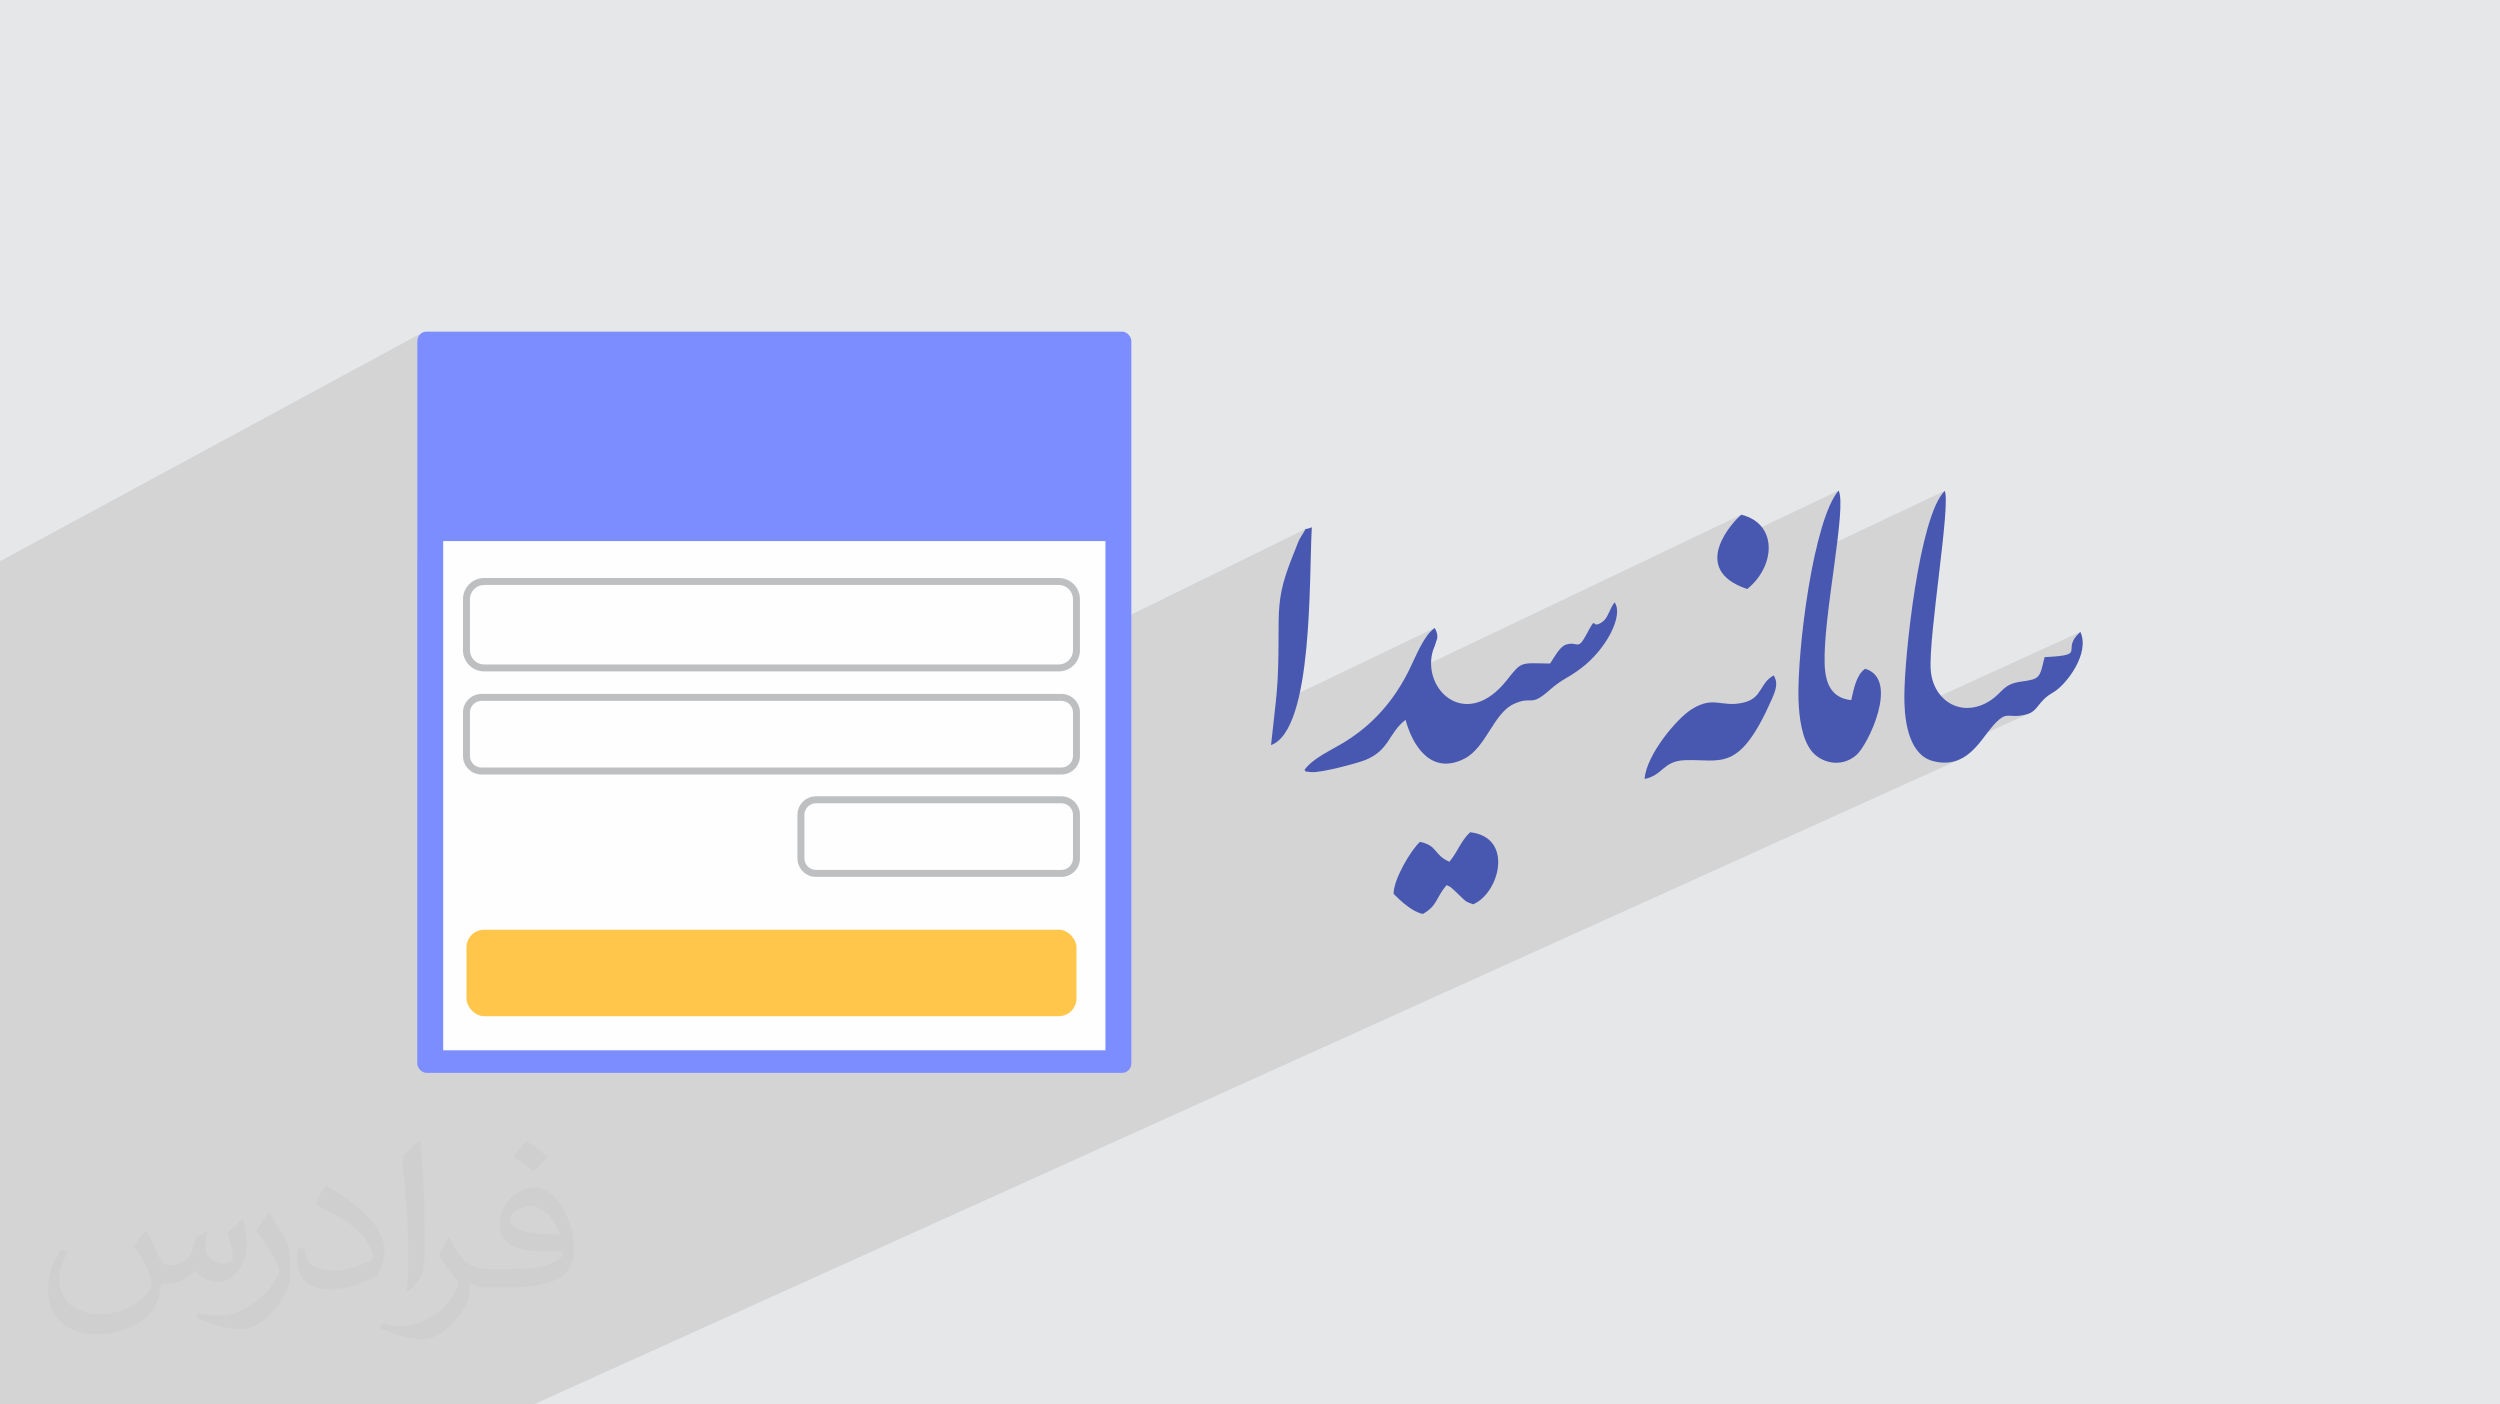
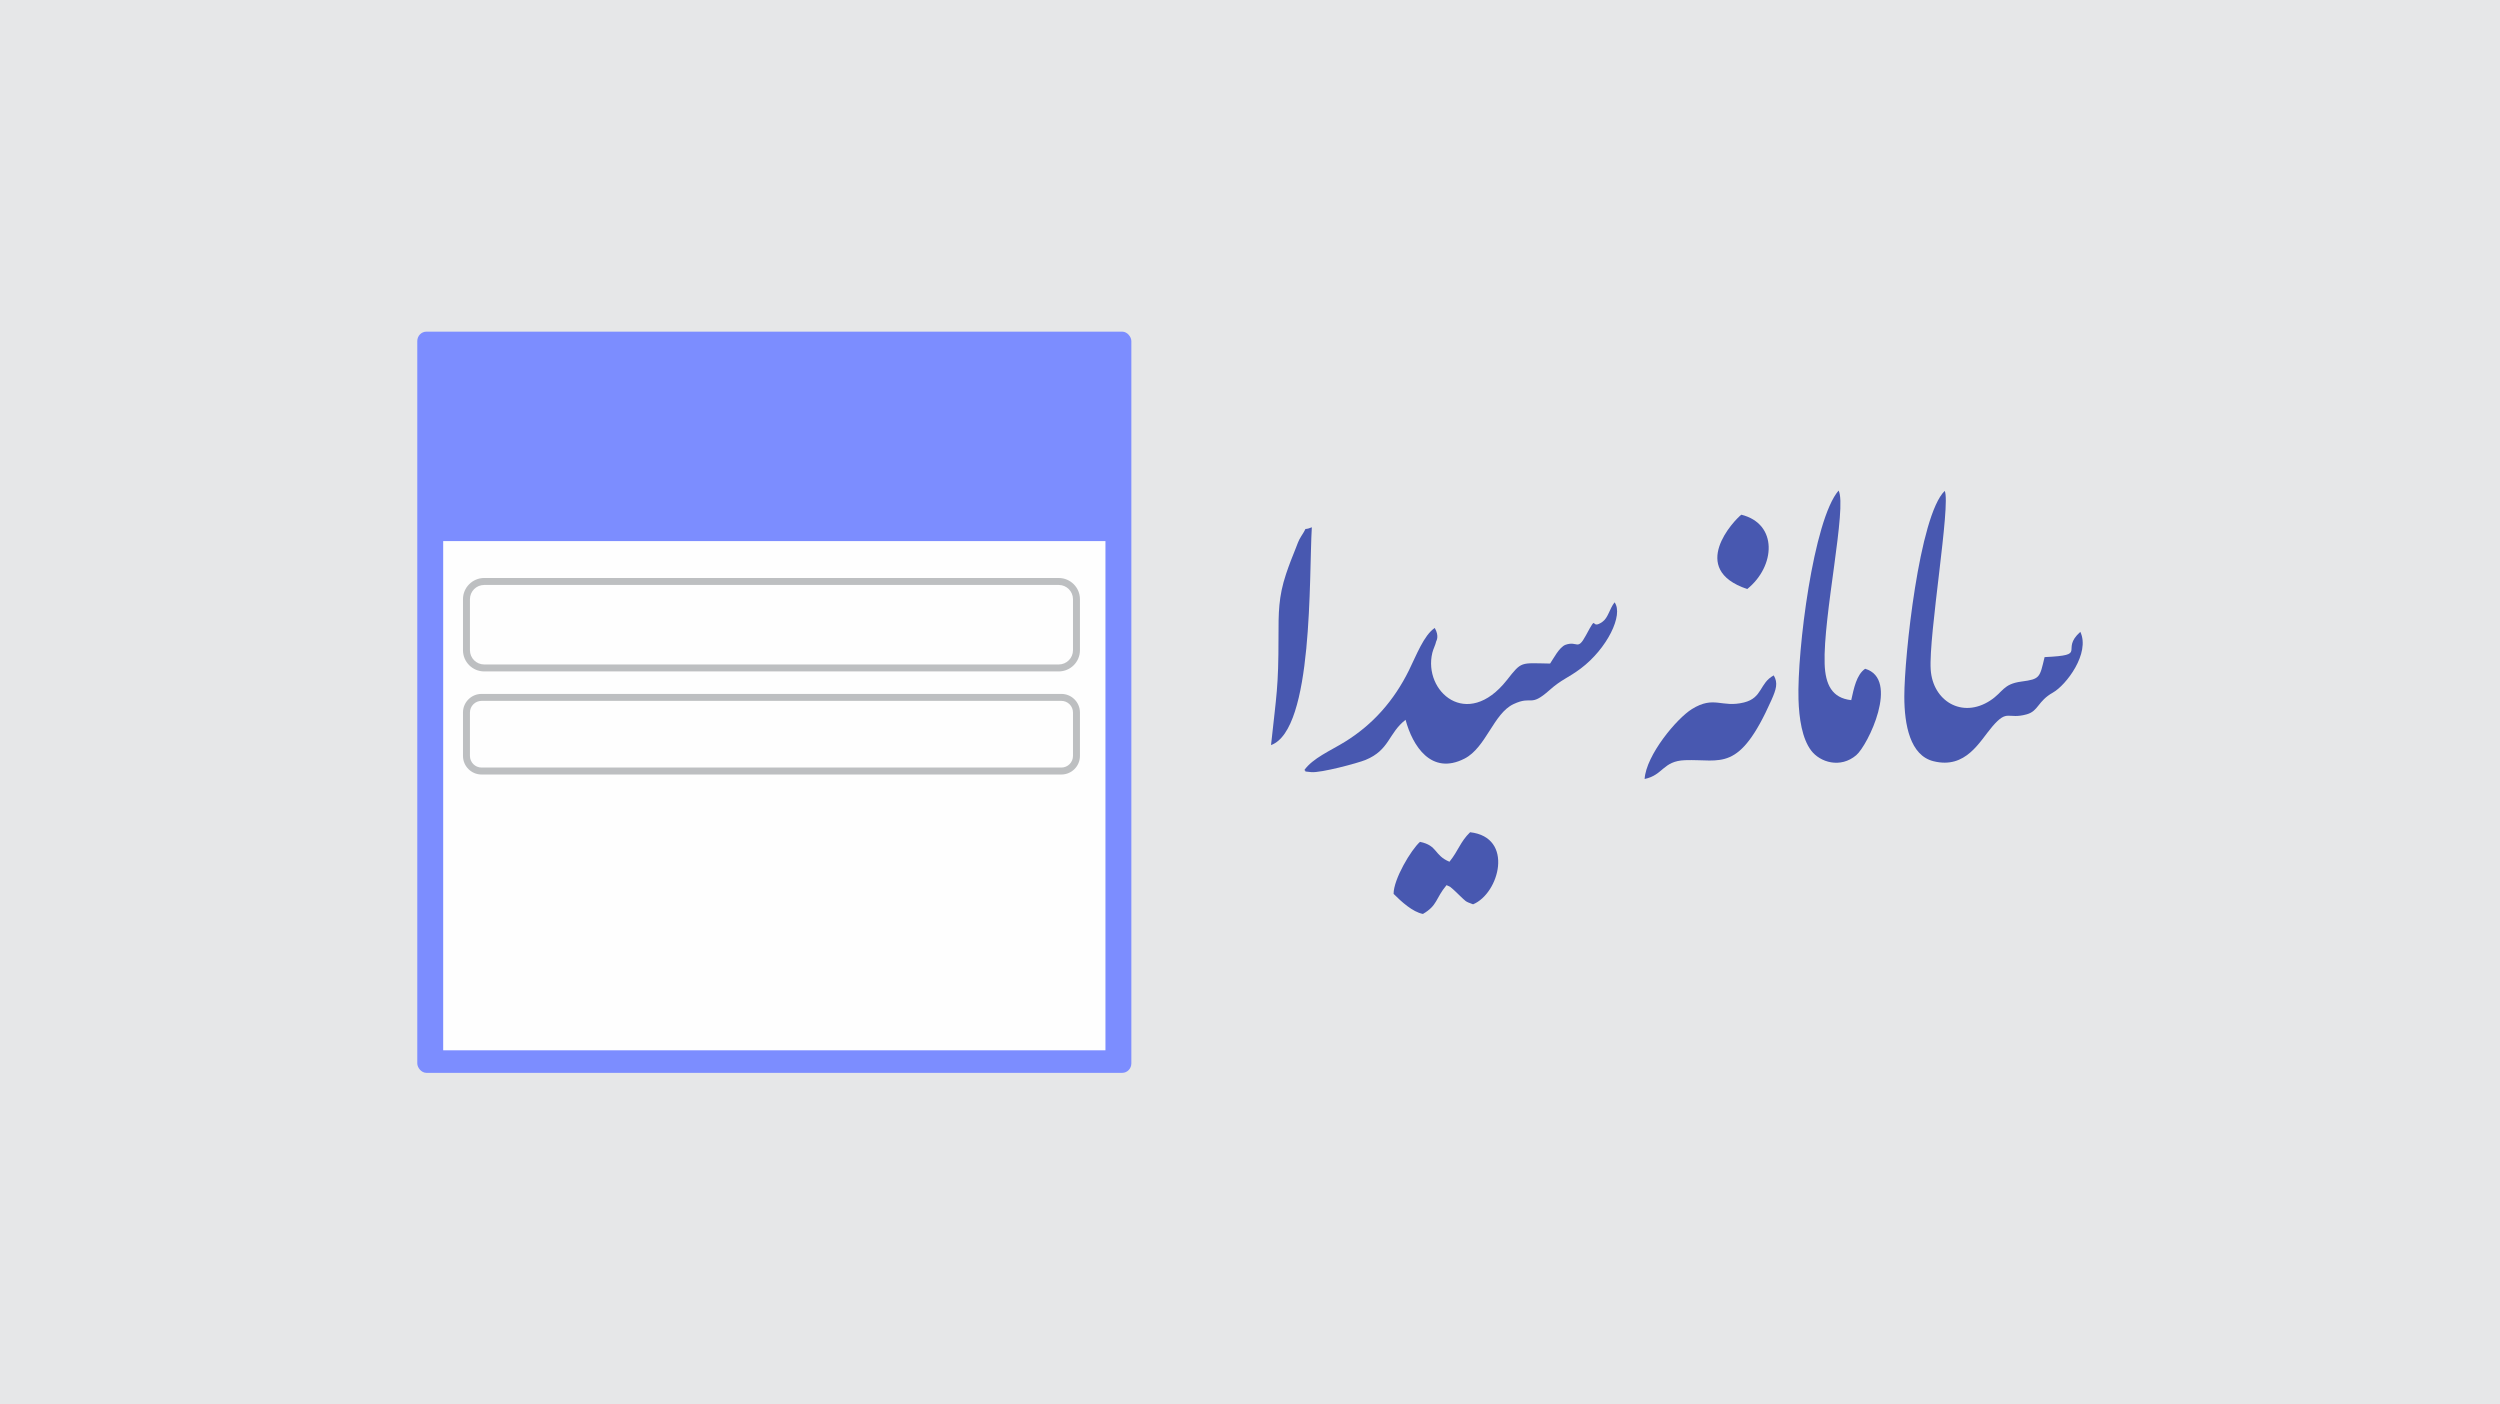
<svg xmlns="http://www.w3.org/2000/svg" xml:space="preserve" width="94.192mm" height="52.917mm" version="1.1" style="shape-rendering:geometricPrecision; text-rendering:geometricPrecision; image-rendering:optimizeQuality; fill-rule:evenodd; clip-rule:evenodd" viewBox="0 0 9419.16 5291.66">
  <defs>
    <style type="text/css">
   
    .fil5 {fill:#FEFEFE}
    .fil3 {fill:#4858B0}
    .fil4 {fill:#7C8DFF}
    .fil0 {fill:#E6E7E8}
    .fil6 {fill:#FFC64B}
    .fil7 {fill:#BDBFC1;fill-rule:nonzero}
    .fil2 {fill:#373435;fill-opacity:0.031}
    .fil1 {fill:#373435;fill-opacity:0.102}
   
  </style>
  </defs>
  <g id="Layer_x0020_1">
    <polygon class="fil0" points="-0,0 9419.16,0 9419.16,5291.66 -0,5291.66 " />
-     <polygon class="fil1" points="1356.99,5291.66 1332.98,5291.66 1321.23,5291.66 1260.86,5291.66 1257.17,5291.66 1213.93,5291.66 1206.53,5291.66 1197.69,5291.66 1093.9,5291.66 1086.79,5291.66 1085.89,5291.66 1080,5291.66 1061.31,5291.66 1032.68,5291.66 1025.1,5291.66 1023.5,5291.66 884.39,5291.66 867.85,5291.66 847.67,5291.66 783.69,5291.66 767.47,5291.66 736.15,5291.66 733.13,5291.66 326.9,5291.66 144,5291.66 100.92,5291.66 66.18,5291.66 31.48,5291.66 1.49,5291.66 1.03,5291.66 -0,5291.66 -0,5278.12 -0,5261.29 -0,5248.14 -0,5246.39 -0,5242.25 -0,5228.33 -0,5223.7 -0,5223.03 -0,5220.99 -0,5220.42 -0,5206.66 -0,5205.98 -0,5204.66 -0,5199.9 -0,5197.74 -0,5194.6 -0,5179.98 -0,5177.43 -0,5158.93 -0,5154.69 -0,5141.47 -0,5089.32 -0,5068.59 -0,5059.14 -0,5004.02 -0,4970.06 -0,4957.43 -0,4944.67 -0,4852 -0,4845.04 -0,4825.25 -0,4822.79 -0,4800.15 -0,4788.97 -0,4747.37 -0,4734.17 -0,4691.71 -0,4649.47 -0,4615.43 -0,4589.82 -0,4537.84 -0,4530.66 -0,4528.94 -0,4524.4 -0,4500.94 -0,4497.04 -0,4491.48 -0,4483.27 -0,4464.63 -0,4461.7 -0,4459.77 -0,4434.06 -0,4427.67 -0,4409.76 -0,4392.29 -0,4257.13 -0,4215.23 -0,4183.52 -0,4111.99 -0,3832.28 -0,3788.58 -0,3731.05 -0,3573.11 -0,3565.39 -0,3560.31 -0,3535.66 -0,3531.97 -0,3463.49 -0,3413.17 -0,3347.31 -0,3161.86 -0,3150.16 -0,3143.68 -0,3119.35 -0,3115.29 -0,2913.43 -0,2114.6 1593.22,1252.24 1587.38,1255.43 1582.28,1259.63 1578.07,1264.73 1574.89,1270.57 1572.88,1277.02 1572.18,1283.93 1572.18,2089.78 1669.78,2038.65 4164.95,2038.65 4164.95,2363.41 4918.79,1993.03 4917.63,1994.64 4915.45,1998.95 4910.79,2007.29 4902.18,2021.01 4898.71,2026.68 4895.62,2032.46 4892.84,2038.3 4890.31,2044.16 4887.98,2049.97 4885.79,2055.69 4883.67,2061.26 4881.56,2066.65 4877.23,2077.42 4872.75,2088.64 4868.17,2100.27 4863.53,2112.26 4858.88,2124.55 4854.27,2137.09 4849.75,2149.84 4845.37,2162.75 4840.33,2178.66 4835.92,2194.02 4832.11,2208.91 4828.84,2223.42 4826.08,2237.65 4823.79,2251.68 4821.91,2265.62 4820.42,2279.54 4819.26,2293.54 4818.39,2307.72 4817.77,2322.15 4817.36,2336.95 4817.12,2352.18 4817,2367.96 4816.95,2384.36 4816.95,2401.48 4816.93,2418.75 4816.86,2435.11 4816.75,2450.64 4816.59,2465.39 4816.38,2479.42 4816.12,2492.79 4815.81,2505.57 4815.45,2517.8 4815.04,2529.56 4814.57,2540.9 4814.05,2551.89 4813.48,2562.58 4812.84,2573.04 4812.15,2583.32 4811.41,2593.48 4810.6,2603.59 4809.73,2613.71 4808.81,2623.89 4807.82,2634.2 4806.76,2644.7 4805.85,2653.46 5405.6,2365.93 5398.05,2371.64 5390.8,2378.36 5383.81,2386.01 5377.07,2394.48 5370.56,2403.68 5364.25,2413.51 5358.14,2423.89 5352.19,2434.72 5346.38,2445.9 5340.71,2457.33 5335.13,2468.94 5329.65,2480.61 5324.23,2492.26 5318.85,2503.79 5313.5,2515.1 5308.15,2526.11 5300.96,2540.09 6560.71,1939.2 6554.11,1944.89 6544.82,1954.02 6533.66,1966.19 6521.42,1981.01 6508.9,1998.08 6496.92,2016.99 6486.27,2037.34 6477.76,2058.73 6476.84,2062.35 6927.24,1848.23 6918.41,1859.67 6909.78,1873.23 6901.37,1888.78 6893.17,1906.2 6885.19,1925.36 6877.45,1946.13 6869.93,1968.38 6862.66,1991.99 6855.64,2016.83 6848.87,2042.78 6842.36,2069.7 6840.22,2079.21 7327.09,1849.5 7318.21,1859.46 7309.57,1871.85 7301.17,1886.51 7293.01,1903.29 7285.09,1922.04 7277.42,1942.6 7270,1964.84 7262.83,1988.6 7255.93,2013.73 7249.28,2040.07 7242.89,2067.49 7236.77,2095.82 7230.92,2124.92 7225.34,2154.63 7220.04,2184.81 7215.01,2215.31 7210.26,2245.98 7205.8,2276.66 7201.63,2307.21 7197.74,2337.47 7194.15,2367.29 7190.85,2396.53 7187.85,2425.04 7185.16,2452.65 7182.77,2479.23 7180.69,2504.63 7178.91,2528.68 7177.46,2551.25 7176.32,2572.18 7175.5,2591.32 7175,2608.52 7174.83,2623.63 7175.1,2644.13 7175.95,2664.57 7177.31,2682.85 7838.01,2380.61 7825.36,2393.14 7816.5,2404.5 7810.72,2414.74 7807.35,2423.94 7805.69,2432.15 7805.06,2439.44 7804.76,2445.88 7804.11,2451.52 7802.41,2456.43 7798.97,2460.68 7793.11,2464.33 7695.15,2509.03 7691.85,2521.38 7686.28,2536.33 7679.36,2547.22 7670.02,2554.94 7519.51,2623.52 7514.78,2627.55 7507.09,2633.5 7498.37,2639.53 7478.48,2650.91 7197.16,2779.05 7203.63,2794.72 7211.42,2809.78 7220.35,2823.54 7230.48,2835.86 7236.85,2841.86 7547.85,2700.68 7554.05,2698.35 7560.04,2697.07 7566.01,2696.58 7572.16,2696.64 7578.66,2697 7585.73,2697.4 7593.54,2697.6 7602.29,2697.34 7612.18,2696.37 7623.4,2694.45 7636.13,2691.32 7650.85,2685.51 7264.55,2860.65 7268.71,2862.76 7284.27,2867.91 7306.54,2872.16 7327.22,2873.47 7346.43,2872.11 7364.25,2868.35 7380.8,2862.47 2010.6,5291.66 1934.58,5291.66 1902.43,5291.66 1900.73,5291.66 1840.31,5291.66 1680.72,5291.66 1676.19,5291.66 1663.71,5291.66 1638.69,5291.66 1625.25,5291.66 1596.67,5291.66 1539.4,5291.66 1502.47,5291.66 1474.48,5291.66 1440.6,5291.66 1434.05,5291.66 " />
-     <path class="fil2" d="M550.85 4636.82c17.98,27.25 29.64,53.44 41.02,82.55 8.46,16.94 12.95,48.16 52.65,48.16 11.63,0 28.32,-3.43 43.13,-11.63 16.66,-8.74 29.36,-21.97 35.99,-42.06l15.87 -53.44 38.63 -19.05 2.64 2.64c-5.28,20.12 -6.6,39.42 -6.6,54.51 0,44.7 38.63,61.65 69.32,61.65 17.98,0 34.14,-8.74 34.14,-25.15 0,-21.16 -8.99,-57.15 -20.65,-89.43 17.98,-17.98 35.99,-35.99 56.62,-50.55l3.17 1.6c8.99,38.1 14.02,75.67 14.02,100.81 0,24.61 -10.85,51.87 -19.84,69.6 -18.52,34.92 -51.33,62.71 -91.01,62.71 -30.15,0 -63.75,-15.09 -86.79,-43.13l-1.32 0c-21.69,27 -55.3,51.33 -109.02,51.33l-16.66 0c-2.64,35.46 -10.31,60.58 -21.97,83.08 -32,62.43 -127,106.63 -216.43,106.63 -124.36,0 -186.79,-71.7 -186.79,-167.21 0,-59 19.3,-113.77 48.95,-152.65l24.33 10.06c-18.52,35.46 -30.96,68.78 -30.96,101.6 0,89.43 72.77,132.03 156.64,132.03 77.8,0 174.09,-49.48 191.57,-106.88 -6.6,-62.71 -30.15,-92.07 -66.14,-149.22 10.85,-19.05 24.87,-38.1 42.34,-58.47l3.17 0 0 0 0 0 -0.02 -0.09zm1434.31 -336.55c26.19,16.41 51.87,35.71 76.99,57.94 -14.02,19.84 -31.5,37.85 -53.19,53.72 -25.15,-20.37 -50.27,-37.85 -75.95,-56.36 17.45,-19.58 34.67,-38.35 52.12,-55.3l0 0 0 0 0 0 0 0 0 0 0.03 0zm13.49 244.48c-42.34,0 -76.99,27.79 -76.99,48.41 0,44.2 84.66,57.94 186,57.4 -12.7,-51.87 -57.15,-105.84 -109.02,-105.84l0.01 0.03zm-95 236.55c55.04,0 103.2,-1.6 139.95,-10.85 41.02,-10.31 75.67,-30.96 75.67,-45.24 0,-3.71 0,-8.2 -1.32,-11.91 -23.01,2.11 -49.48,2.11 -72.49,2.11 -74.6,0 -131.75,-16.94 -154.25,-58.75 -5.56,-11.63 -9.52,-24.61 -9.52,-39.42 0,-40.49 17.45,-79.91 48.16,-107.16 25.65,-22.48 53.97,-36.5 82.8,-36.5 52.12,0 93.65,41.81 122.76,107.7 15.87,35.99 26.72,77.52 26.72,129.92 0,34.92 -9.52,64.29 -31.22,85.98 -40.49,39.17 -115.09,53.97 -229.39,53.97l-51.87 0 0 0 -13.49 0c-28.32,0 -48.69,-5.03 -64.82,-17.45l-2.64 0c0.79,6.6 1.32,12.95 1.32,19.05 0,25.65 -8.46,58.47 -25.65,84.66 -50.8,75.41 -105.84,108.2 -153.47,108.2 -48.16,0 -107.16,-18.52 -160.35,-42.6l9.52 -18.52c17.2,7.14 41.02,11.91 73.81,11.91 85.98,0 198.96,-82.55 212.98,-163.25 -3.17,-6.6 -8.99,-15.34 -17.2,-24.61 -25.15,-29.9 -41.02,-54.76 -55.83,-80.95 12.7,-25.15 24.33,-45.24 35.18,-63.5l4.5 -0.53c36.78,74.88 70.1,117.73 144.45,117.73l11.63 0 0 0 53.97 0 0 0 0 0 0 0 0 0 0 0 0.09 0.01zm-372.54 79.12c6.35,-34.39 6.88,-73.02 6.88,-109.02l0 -53.44c0,-99.75 -12.7,-244.73 -23.01,-339.19 17.98,-19.3 43.13,-42.06 62.97,-57.4l5.82 1.6c13.49,118.8 16.66,256.39 16.66,383.64 0,33.35 -1.32,65.89 -4.5,89.69 -1.85,30.15 -19.3,52.91 -56.62,87.83l-8.2 -3.71zm-383.38 -157.43c1.85,46.84 24.87,83.62 105.31,83.62 50.01,0 92.33,-12.95 139.17,-35.18 8.46,-3.71 12.95,-8.74 12.95,-12.95 0,-29.36 -22.48,-68.25 -60.32,-103.71 -36.78,-33.35 -85.47,-62.71 -130.96,-82.3 -15.62,-6.6 -20.65,-13.49 -20.65,-20.12 0,-13.49 17.98,-41.81 32.82,-62.18l5.03 -0.53c52.12,27.25 110.34,67.74 153.47,112.7 39.17,41.53 63.5,83.62 63.5,129.39 0,33.86 -10.31,65.61 -27,95.25 -57.15,28.83 -118.01,50.8 -178.33,50.8 -73.28,0 -123.29,-34.39 -123.29,-115.09 0,-8.74 0,-22.22 3.17,-39.7l25.15 0 0 0 0 0 0 0 0 0 0 0 -0.02 0zm-132.57 -133.1l45.52 73.56c16.66,27.25 32.28,56.9 32.28,103.71l0 59.79c0,48.41 -30.96,100.28 -80.95,151.61 -39.17,34.67 -73.81,49.48 -105.84,49.48 -47.62,0 -102.13,-14.81 -165.1,-41.81l7.14 -18.52c19.84,5.28 42.85,9.78 71.17,9.78 90.5,-0.53 183.08,-66.67 225.42,-147.37 5.03,-9.27 6.88,-17.98 6.88,-24.08 0,-9.27 -5.03,-19.58 -8.99,-28.83 -23.01,-43.38 -48.69,-83.08 -76.99,-119.86 14.81,-23.29 29.64,-45.77 45.77,-68l3.71 0.53 0 0 0 0 0 0 0 0 0 0 -0.02 0.01z" />
    <g id="_1647195770096">
      <g>
        <path class="fil3" d="M5840.22 2500.05c-112.88,-1.82 -105.98,-9.8 -162.71,62.16 -150.2,190.54 -315.82,42.19 -281.03,-102.51 3.7,-15.39 11.52,-28.68 14.76,-43.77 0.11,-0.52 12.47,-18.78 -5.64,-50 -41.05,27.58 -68.9,102.46 -97.45,160.18 -55.69,112.55 -134.63,203.31 -241.74,269.24 -54.02,33.25 -120.36,61.3 -152.02,105.94 12.41,6.71 -12.38,3.83 25.86,7.76 35.64,3.66 175.27,-33.88 204.54,-45.89 91.16,-37.42 85.86,-100.82 150.9,-151.24 26.34,98.3 96.84,210.4 222.19,146.2 80.87,-41.41 109.21,-169.95 184.55,-205.34 72.42,-34.04 60.13,14.44 135.57,-52.65 46.51,-41.35 69.28,-45.02 117.72,-81.45 99.14,-74.59 161.97,-202.34 127.4,-249.38 -19.9,26.01 -23.73,57.93 -45.64,73.42 -49.02,34.66 -14.56,-37.78 -62.32,51.06 -32.31,60.12 -31.02,19.57 -76.37,35.41 -23.88,8.33 -46.43,53.42 -58.57,70.86z" />
        <path class="fil3" d="M7174.83 2623.63c-0.05,109.18 22.49,222.38 109.44,244.28 123.14,31.02 174.6,-75.37 222.63,-131.15 57.63,-66.9 56.93,-25.09 129.23,-45.44 44.78,-12.61 40.61,-49.39 98.77,-82.06 49.44,-27.78 141.02,-147.87 103.11,-228.65 -78.77,70.08 33.25,87.29 -134.68,95.16 -18.51,77.12 -16.45,82.74 -86.85,92.05 -70.59,9.34 -68.53,39.38 -118.11,71.71 -105.97,69.12 -216.31,1.35 -224.13,-116.47 -8.5,-128.1 76.22,-623.7 52.85,-673.56 -95.94,92.84 -152.19,624.62 -152.26,774.13z" />
        <path class="fil3" d="M7027.2 2519.68c-32.72,22.65 -42.43,73.86 -52.37,118.23 -72.51,-7.89 -97.47,-58.78 -100.2,-136.39 -6.31,-179.25 84.8,-591.07 52.61,-653.29 -95.28,110.24 -156.57,604.19 -151.14,786.59 2.16,72.57 13.72,147.7 47.46,192.6 33.87,45.05 110.7,68.47 170.13,17.87 44.1,-37.53 164.85,-287.16 33.51,-325.61z" />
        <path class="fil3" d="M6196.33 2934.99c71.08,-14.91 68.17,-67.9 152.71,-70.89 136.11,-4.81 202.72,49.35 325.37,-227.01 17.56,-39.58 25.26,-63.82 8.47,-92.43 -54.26,28.96 -41.79,84.61 -112.12,101.98 -85.08,21.01 -112.09,-26.95 -195.98,24.79 -57.55,35.47 -172.75,173.76 -178.45,263.56z" />
        <path class="fil3" d="M5461.13 3246.78c-58.87,-24.43 -43.74,-61.21 -111.06,-74.92 -33.46,29.56 -99.76,140.62 -99.47,195.92 28.34,28.46 71.63,68.38 110.56,75.64 55.44,-32.24 46.73,-57.73 88.87,-108.45 19.66,8.88 8.71,2.67 26.81,17.48 4.74,3.87 15.65,15.21 22.63,21.64 24.07,22.15 18.8,21.63 50.52,33.09 99.11,-40.93 155.58,-252.72 -11.11,-271.58 -37.52,36.5 -43,67.87 -77.75,111.18z" />
        <path class="fil3" d="M4816.95 2401.48c0,189.2 -7.55,214.5 -28.14,405.79 160.42,-58.48 142.49,-635.41 153.73,-820.67 -39.04,16.23 -10.83,-10.55 -40.36,34.41 -9.8,14.93 -14.97,31.58 -20.62,45.64 -11.3,28.07 -24.73,61.52 -36.19,96.1 -28.65,86.52 -28.42,145.34 -28.42,238.73z" />
        <path class="fil3" d="M6582.93 2219.29c106.68,-85.82 116.35,-245.6 -22.22,-280.09 -26.64,20.42 -201.98,204.96 22.22,280.09z" />
      </g>
      <g>
        <rect class="fil4" x="1572.18" y="1249.53" width="2690.37" height="2792.59" rx="34.42" ry="35.64" />
        <rect class="fil5" x="1669.78" y="2038.65" width="2495.17" height="1918.5" />
-         <rect class="fil6" x="1757.48" y="3502.82" width="2298.28" height="325.77" rx="66.64" ry="66.64" />
        <path class="fil7" d="M1824.13 2177.68l2164.99 0c21.91,0 41.85,8.99 56.3,23.42 14.49,14.44 23.46,34.41 23.46,56.34l0 192.49c0,21.93 -8.97,41.9 -23.41,56.34 -14.45,14.45 -34.41,23.42 -56.35,23.42l-2164.99 0c-21.93,0 -41.9,-8.97 -56.34,-23.42 -14.43,-14.49 -23.42,-34.43 -23.42,-56.34l0 -192.49c0,-21.91 8.99,-41.85 23.42,-56.29 14.49,-14.48 34.43,-23.47 56.34,-23.47zm2164.99 26.24l-2164.99 0c-14.72,0 -28.11,6.02 -37.82,15.7 -9.68,9.71 -15.7,23.1 -15.7,37.82l0 192.49c0,14.72 6.02,28.11 15.7,37.82 9.72,9.67 23.12,15.7 37.82,15.7l2164.99 0c14.71,0 28.1,-6.03 37.8,-15.73 9.69,-9.69 15.73,-23.09 15.73,-37.79l0 -192.49c0,-14.7 -6.04,-28.1 -15.73,-37.79 -9.68,-9.71 -23.08,-15.73 -37.8,-15.73z" />
        <path class="fil7" d="M1814.24 2614.43l2184.78 0c19.23,0 36.71,7.87 49.36,20.52 12.65,12.65 20.5,30.12 20.5,49.35l0 163.93c0,19.22 -7.85,36.72 -20.5,49.36 -12.65,12.65 -30.15,20.51 -49.36,20.51l-2184.78 0c-19.23,0 -36.7,-7.86 -49.35,-20.51 -12.65,-12.64 -20.52,-30.13 -20.52,-49.36l0 -163.93c0,-19.23 7.87,-36.7 20.52,-49.35 12.65,-12.65 30.12,-20.52 49.35,-20.52zm2184.78 26.24l-2184.78 0c-11.98,0 -22.89,4.92 -30.8,12.83 -7.91,7.91 -12.83,18.82 -12.83,30.8l0 163.93c0,11.99 4.92,22.9 12.83,30.81 7.9,7.9 18.81,12.82 30.8,12.82l2184.78 0c11.99,0 22.91,-4.92 30.81,-12.82 7.9,-7.89 12.82,-18.82 12.82,-30.81l0 -163.93c0,-11.99 -4.92,-22.9 -12.82,-30.8 -7.91,-7.91 -18.82,-12.83 -30.81,-12.83z" />
-         <path class="fil7" d="M3074.35 3000.17l924.67 0c19.23,0 36.71,7.87 49.36,20.51 12.65,12.65 20.5,30.12 20.5,49.35l0 163.93c0,19.22 -7.85,36.72 -20.5,49.37 -12.65,12.64 -30.15,20.5 -49.36,20.5l-924.67 0c-19.23,0 -36.7,-7.86 -49.35,-20.5 -12.64,-12.65 -20.52,-30.14 -20.52,-49.37l0 -163.93c0,-19.23 7.88,-36.7 20.52,-49.35 12.65,-12.64 30.12,-20.51 49.35,-20.51zm924.67 26.23l-924.67 0c-11.97,0 -22.89,4.92 -30.8,12.83 -7.91,7.91 -12.83,18.83 -12.83,30.8l0 163.93c0,11.99 4.92,22.91 12.83,30.82 7.9,7.89 18.81,12.81 30.8,12.81l924.67 0c11.99,0 22.91,-4.92 30.81,-12.81 7.9,-7.9 12.82,-18.83 12.82,-30.82l0 -163.93c0,-11.99 -4.92,-22.9 -12.82,-30.8 -7.91,-7.91 -18.82,-12.83 -30.81,-12.83z" />
      </g>
    </g>
  </g>
</svg>